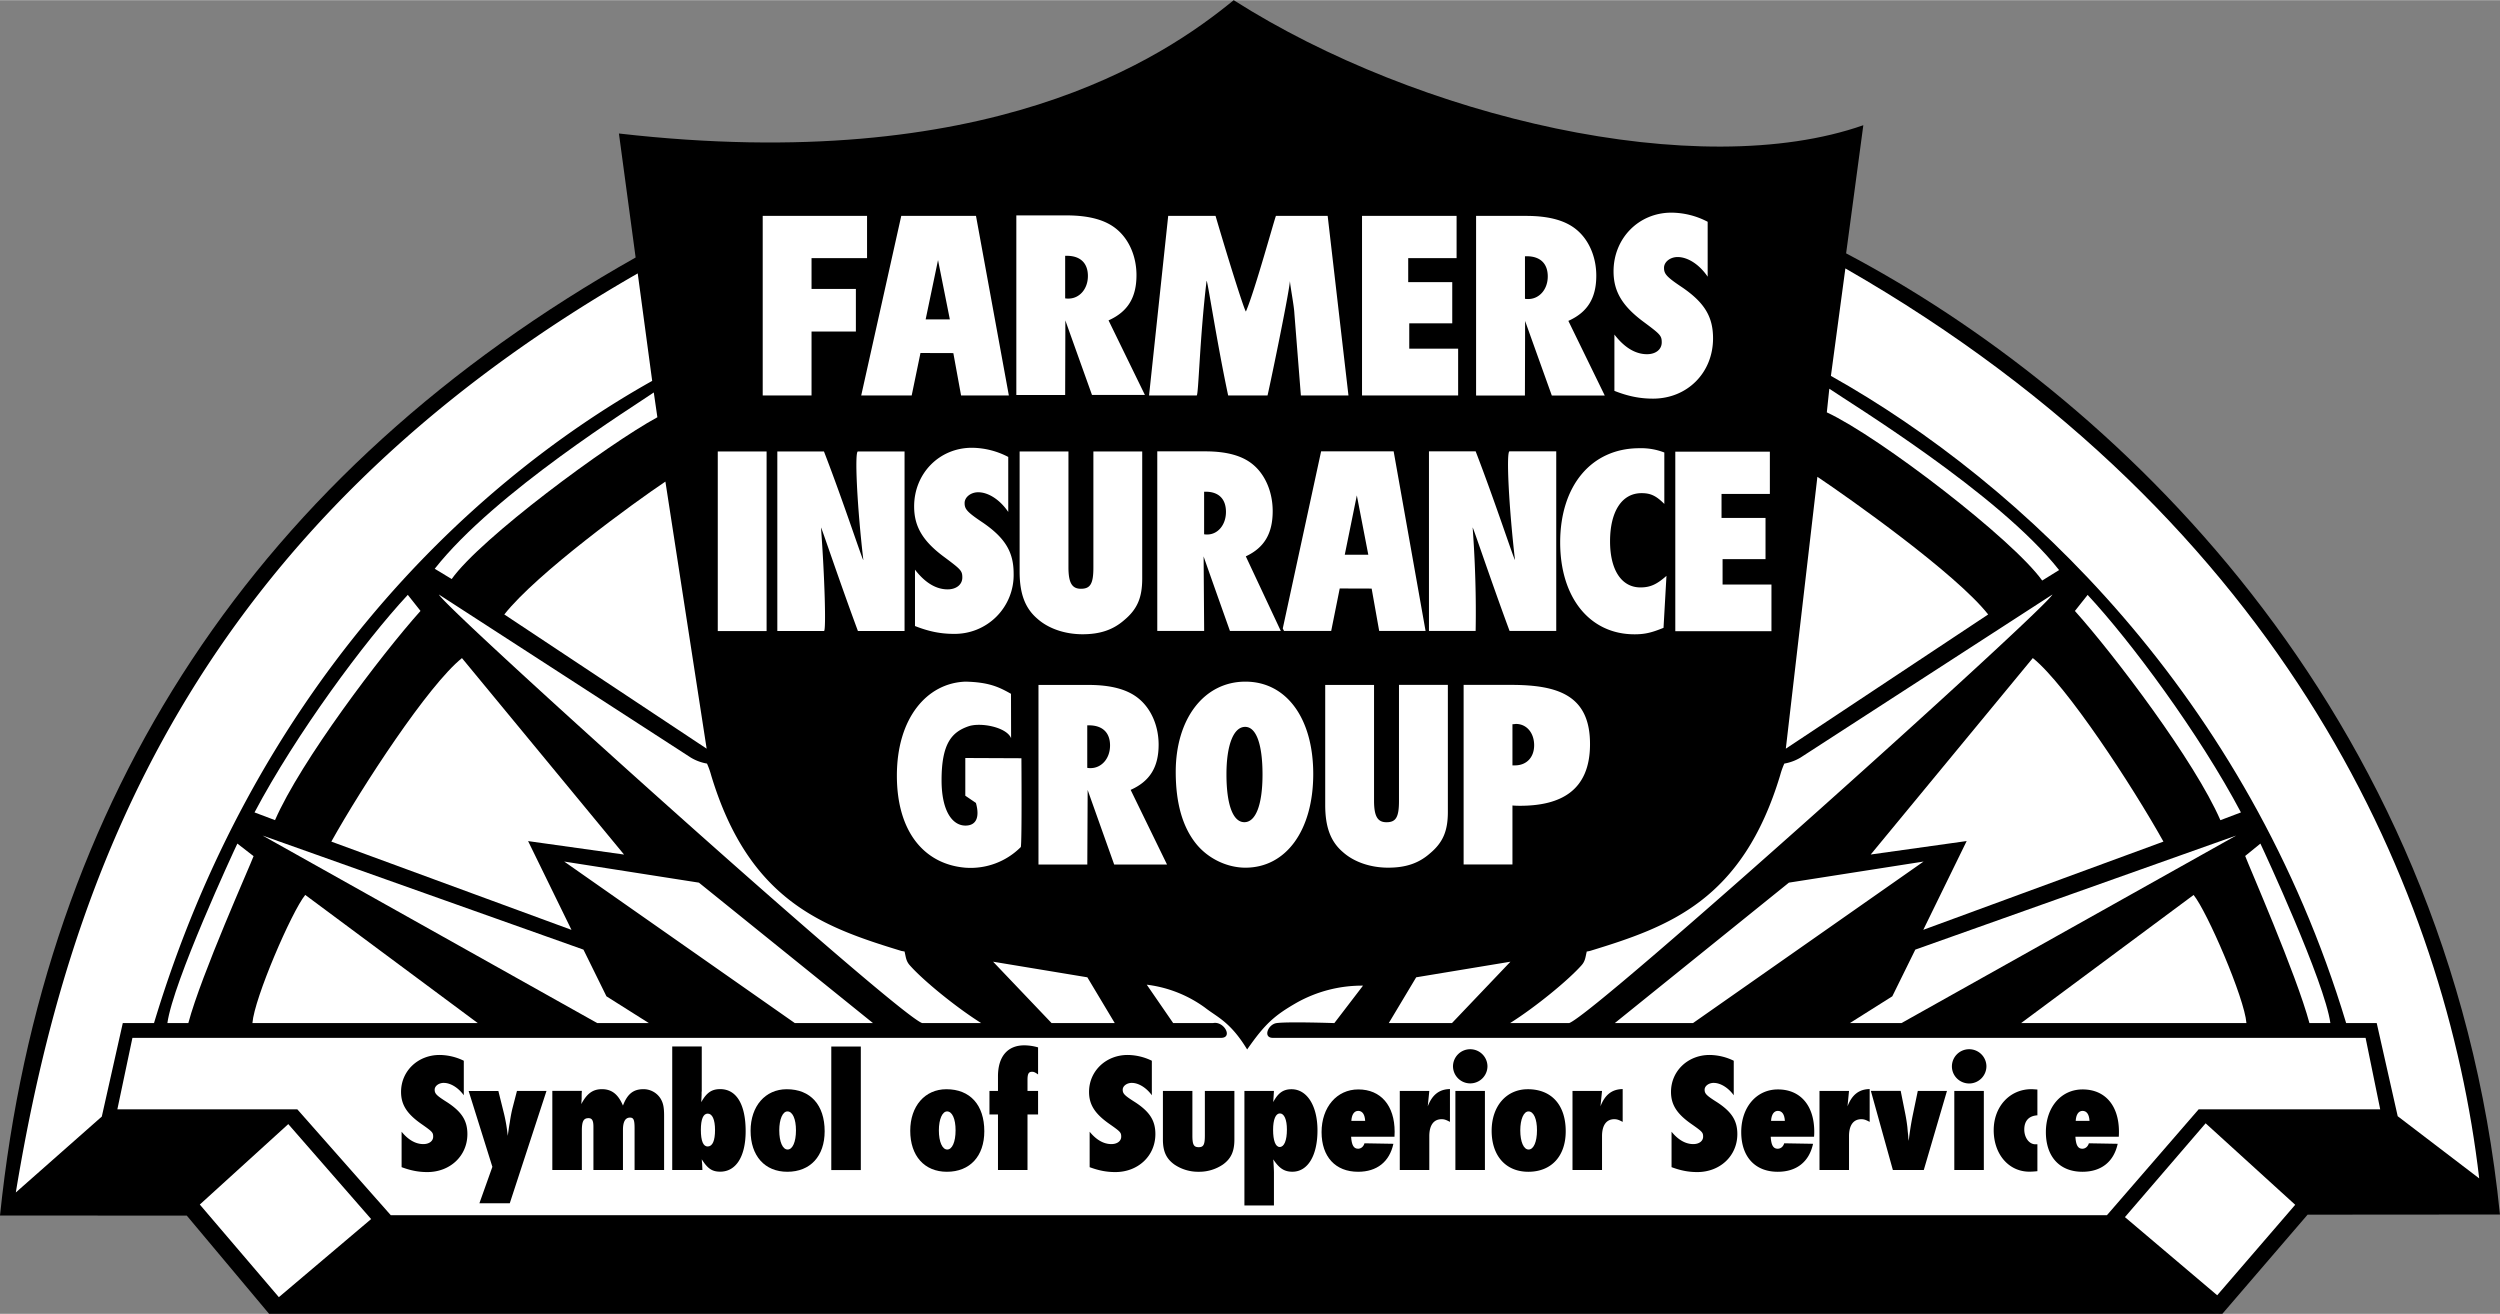
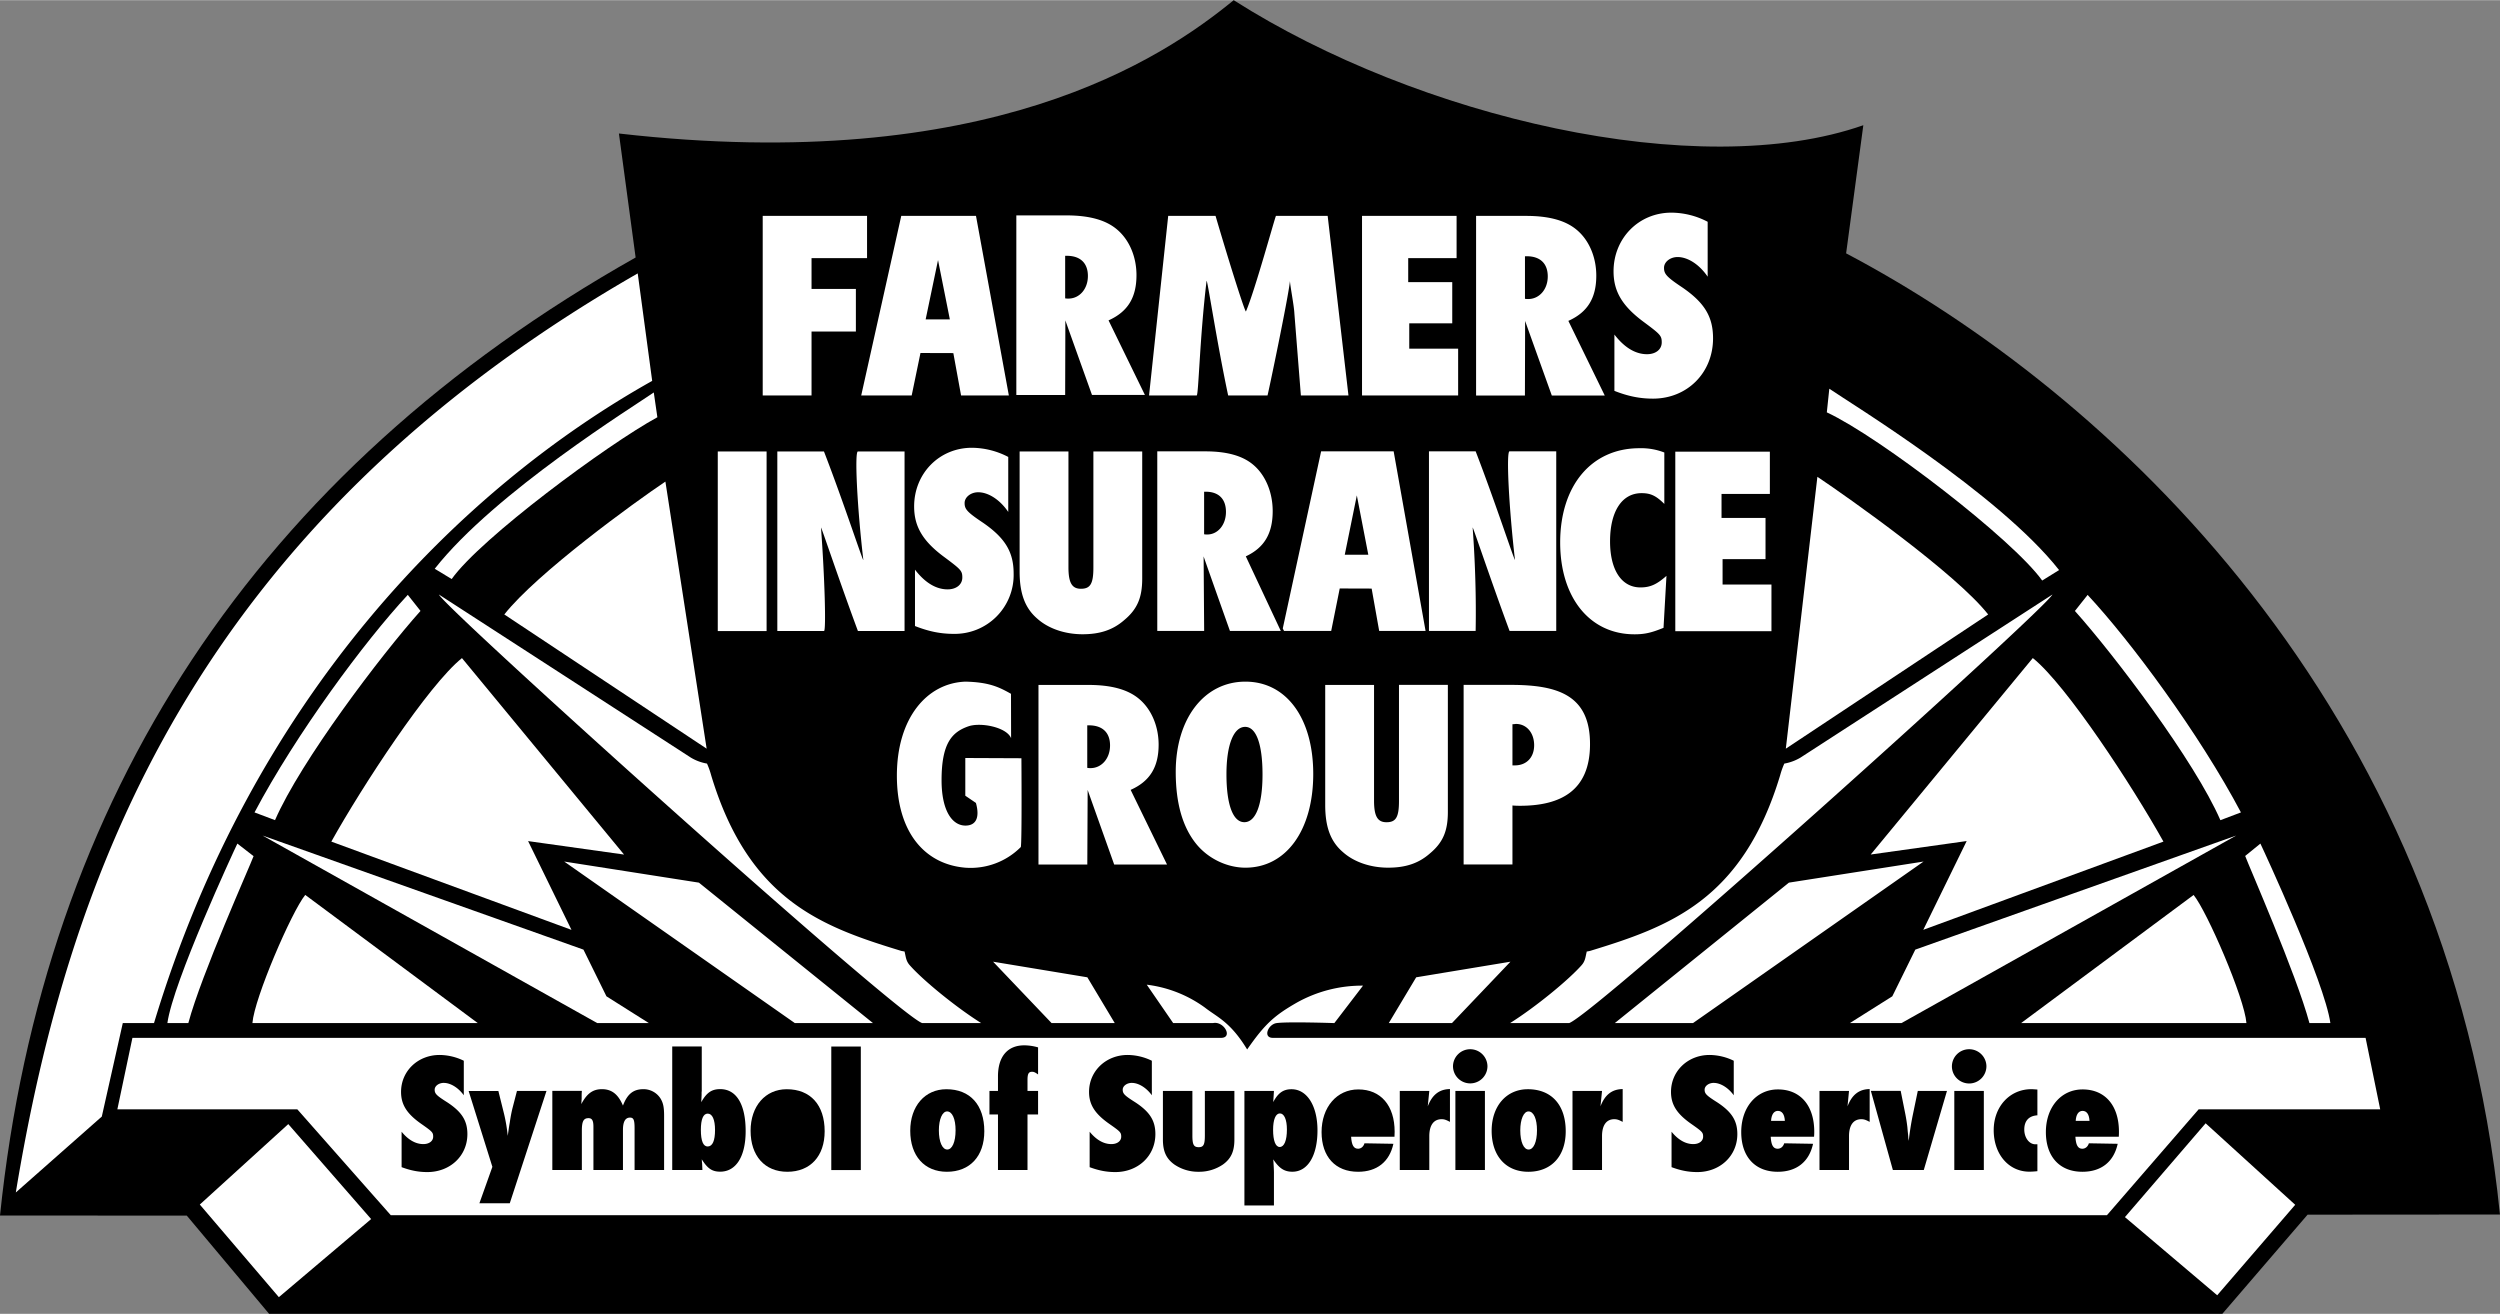
<svg xmlns="http://www.w3.org/2000/svg" width="2500" height="1314" viewBox="0 0 50.124 26.338">
  <rect x="0" y="0" width="50.124" height="26.338" fill="#808080" stroke="none" />
  <path d="M12.409 2.673C19.818 3.521 23.31 1.169 24.735 0c3.702 2.356 9.317 3.666 12.624 2.507l-.345 2.569c5.229 2.757 12.075 9.021 13.109 19.271l-3.857.003-1.709 1.988H5.395l-1.65-1.969L0 24.367c.87-8.394 5.143-14.92 12.744-19.208l-.335-2.486z" />
  <path fill="#fff" d="M4.006 24.147l1.585 1.857 1.85-1.566-1.661-1.904zM19.354 15.194v.756l.213.145c.083.3-.003.454-.21.454-.261 0-.479-.289-.479-.91 0-.739.207-.965.538-1.08.24-.084.762.013.856.237l-.002-.889c-.241-.136-.441-.233-.913-.244-.771.027-1.375.729-1.375 1.884 0 1.145.566 1.783 1.381 1.847a1.42 1.42 0 0 0 1.104-.415c.024-.116.012-1.78.012-1.78l-1.125-.005zM23.398 17.329l-.729-1.496c.386-.172.561-.458.561-.906 0-.373-.147-.713-.392-.918-.223-.188-.555-.28-1.017-.28h-1v3.601h.979l.007-1.496c.049.141.532 1.496.532 1.496h1.059zM24.97 13.663c-.826 0-1.397.74-1.397 1.809 0 .626.136 1.102.408 1.441.239.297.62.48.989.48.816 0 1.36-.75 1.36-1.879 0-1.117-.538-1.851-1.36-1.851zM28.049 13.729v2.326c0 .324-.06.427-.25.427-.179 0-.25-.119-.25-.432v-2.321h-.979v2.407c0 .442.108.734.354.944.223.2.555.313.908.313.348 0 .609-.086.832-.281.267-.221.365-.454.365-.836v-2.548h-.98zM30.324 17.329v-1.183c.06.006.136.006.152.006.827 0 1.393-.312 1.403-1.212.012-1.003-.637-1.212-1.588-1.212h-.946v3.601h.979zM18.345 12.548c.273.108.512.157.773.157a1.18 1.18 0 0 0 1.205-1.209c0-.432-.171-.712-.608-1.015-.324-.216-.375-.275-.375-.399 0-.118.125-.216.272-.216.205 0 .438.151.603.395V9.158a1.6 1.6 0 0 0-.728-.184c-.653 0-1.159.513-1.159 1.177 0 .405.176.702.619 1.025.318.238.347.265.347.399 0 .141-.119.238-.295.238-.233 0-.455-.136-.654-.395v1.13zM25.679 12.646l-.701-1.495c.371-.173.539-.459.539-.907 0-.372-.141-.712-.376-.917-.214-.189-.533-.281-.977-.281h-.961v3.601h.94l-.011-1.495c.047.141.528 1.495.528 1.495h1.019zM28.65 12.646h.936c.005-.281.015-1.052-.06-2.072-.003-.046.362 1.051.74 2.072h.936V9.045h-.936c-.069 0-.017 1.088.108 2.17.012.097-.393-1.149-.788-2.17h-.936v3.601zM33.412 11.542c-.196.173-.326.232-.522.232-.38 0-.609-.351-.609-.923 0-.605.24-.967.631-.967.18 0 .289.049.457.216V9.069a1.28 1.28 0 0 0-.5-.086c-.957 0-1.588.745-1.588 1.89 0 1.106.593 1.841 1.49 1.841.207 0 .342-.032.582-.13l.059-1.042zM33.589 12.652h1.928v-.936h-.98v-.509h.861v-.826h-.882v-.482h.969v-.847h-1.896zM15.586 12.648h.935c.044 0 .015-1.052-.06-2.072-.003-.046.361 1.051.74 2.072h.935v-3.6h-.935c-.069 0-.018 1.088.108 2.17.011.096-.393-1.149-.789-2.17h-.935v3.6zM14.391 9.048h.979v3.601h-.979zM21.922 9.048v2.327c0 .324-.06.426-.25.426-.179 0-.25-.119-.25-.432V9.048h-.979v2.408c0 .442.109.734.354.944.223.2.555.313.908.313.348 0 .609-.087.832-.281.266-.221.364-.453.364-.837V9.048h-.979zM16.271 7.925V6.644h.889v-.855h-.889v-.617h1.113v-.848h-2.092v3.601zM27.036 7.925l-.417-3.601h-1.036c-.013 0-.424 1.505-.602 1.916-.014.033-.311-.898-.61-1.916h-.949l-.384 3.601h.955c.038 0 .06-1.149.198-2.294.01-.081.202 1.209.433 2.294h.789c.006 0 .421-1.979.45-2.294.005.103.083.502.089.653l.13 1.641h.954zM27.308 7.925h1.927v-.938h-.98v-.508h.862v-.826h-.883v-.481h.97v-.848h-1.896zM32.174 7.925l-.729-1.495c.386-.173.56-.459.56-.907 0-.372-.146-.713-.392-.918-.223-.188-.555-.28-1.017-.28h-1.001v3.601h.979l.004-1.495c.049.14.535 1.495.535 1.495h1.061zM32.368 7.833c.273.108.512.156.773.156.688 0 1.205-.518 1.205-1.209 0-.432-.171-.713-.608-1.015-.324-.216-.375-.275-.375-.399 0-.119.125-.216.272-.216.205 0 .438.15.603.394V4.443a1.586 1.586 0 0 0-.728-.183c-.653 0-1.159.513-1.159 1.177 0 .404.176.701.619 1.025.318.237.347.265.347.399 0 .141-.119.237-.295.237-.233 0-.455-.135-.654-.394v1.129zM20.227 7.925l-.659-3.601H18.07l-.803 3.601h1.012l.176-.851.659.002.155.849zM22.955 7.915l-.729-1.495c.386-.173.56-.459.56-.907 0-.373-.147-.712-.392-.917-.223-.189-.555-.281-1.017-.281h-1v3.601h.979l.004-1.496c.049.141.534 1.495.534 1.495h1.061z" />
  <path d="M25.005 21.038c-.336-.554-.599-.646-.843-.837a2.497 2.497 0 0 0-1.17-.462l.53.77h.798c.217-.046.402.286.171.296H2.655l-.302 1.433h3.608l1.874 2.123h34.408l1.839-2.123h3.64l-.293-1.433H25.52c-.204 0-.098-.271.075-.296.226-.032 1.155 0 1.158 0l.575-.751a2.68 2.68 0 0 0-1.337.346c-.433.25-.626.415-.986.934z" fill="#fff" />
-   <path d="M49.707 23.623c-.66-5.664-3.791-13.13-12.708-18.245l-.29 2.155c3.838 2.152 8.354 6.42 10.33 12.975h.613l.421 1.868 1.634 1.247z" fill="#fff" />
  <path d="M46.723 20.508c-.116-.827-1.323-3.431-1.403-3.598l-.305.248c.063.175 1.029 2.381 1.288 3.35h.42zM45.04 20.508c-.038-.5-.787-2.233-1.059-2.568l-3.458 2.568h4.517zM39.862 12.316c-.654-.828-2.8-2.342-3.424-2.76l-.633 5.451 4.057-2.691zM43.376 16.87c-.62-1.111-1.945-3.14-2.619-3.68l-3.25 3.939 1.924-.27-.87 1.78 4.815-1.769zM44.93 16.285c-.833-1.574-2.206-3.43-3.074-4.361l-.255.322c.797.89 2.404 3.013 2.917 4.195l.412-.156zM41.284 11.426c-1.208-1.535-4.224-3.37-4.607-3.636l-.05.474c1.063.495 3.734 2.551 4.318 3.372l.339-.21zM38.125 20.508l6.709-3.759-6.433 2.287-.461.936-.85.536z" fill="#fff" />
  <path fill="#fff" d="M33.945 20.508l4.622-3.238-2.7.423-3.49 2.815zM30.278 20.508h1.185c.55-.204 9.535-8.287 9.688-8.592l-5.052 3.27a.95.95 0 0 1-.324.12 1.563 1.563 0 0 0-.084.236c-.757 2.509-2.226 3.035-3.809 3.519-.028.009-.081.011-.07.021-.026.11-.028.184-.104.269-.263.296-.913.831-1.43 1.157zM29.112 20.508l1.172-1.23-1.89.313-.549.917zM46.018 24.152l-1.796-1.634-1.618 1.881 1.85 1.567zM.317 23.905l1.724-1.522.421-1.875h.626c1.975-6.555 6.15-10.723 9.988-12.875l-.29-2.155C3.869 10.592 1.361 17.588.317 23.905z" />
  <path d="M3.356 20.508h.42c.259-.969 1.245-3.17 1.308-3.346l-.325-.252c-.08.167-1.287 2.771-1.403 3.598zM5.061 20.508h4.517L6.12 17.939c-.272.335-1.021 2.069-1.059 2.569zM10.111 12.316l4.057 2.691-.827-5.355c-.624.418-2.576 1.836-3.23 2.664zM6.643 16.87l4.815 1.77-.87-1.78 1.924.27-3.25-3.939c-.673.539-1.999 2.568-2.619 3.679zM5.103 16.285l.411.155c.514-1.182 2.121-3.305 2.917-4.195l-.255-.322c-.867.932-2.24 2.788-3.073 4.362zM8.716 11.4l.34.206c.584-.821 3.116-2.694 4.124-3.244l-.072-.497c-.383.267-3.184 2-4.392 3.535zM11.973 20.508h1.035l-.849-.536-.461-.936-6.433-2.287z" fill="#fff" />
  <path fill="#fff" d="M15.935 20.508h1.567l-3.489-2.815-2.701-.423zM19.671 20.508c-.517-.326-1.167-.86-1.429-1.157-.076-.085-.078-.158-.104-.269.011-.011-.042-.013-.07-.021-1.583-.483-3.051-1.01-3.809-3.519a1.563 1.563 0 0 0-.084-.236.941.941 0 0 1-.324-.12l-5.052-3.27c.153.305 9.138 8.388 9.688 8.592h1.184zM21.083 20.508h1.267l-.549-.917-1.89-.313zM25.719 12.597l.025.049h.946l.171-.851.64.002.151.849h.93l-.64-3.601h-1.454z" />
  <path d="M27.434 11.119l-.23-1.19-.242 1.19zM10.221 24.121l.736-2.252h-.592l-.089.343c-.018.071-.038.17-.055.289-.01.058-.01.051-.041.269a3.25 3.25 0 0 0-.075-.445l-.113-.455h-.596l.476 1.521-.26.73h.609zM13.315 23.455v-1.087c0-.173-.018-.258-.072-.347a.404.404 0 0 0-.342-.187c-.202 0-.322.095-.411.329-.096-.228-.226-.329-.421-.329-.181 0-.301.085-.414.299.004-.048.004-.081.007-.099 0-.115 0-.102.004-.166h-.592v1.586h.592v-.791c0-.184.034-.248.133-.248.072 0 .099.048.099.173V23.454h.592v-.802c0-.163.045-.244.134-.248.079-.003.099.041.099.218v.832h.592zM14.083 23.455h-.605v-2.477h.592v.893l-.003.024v.054l-.007.146c.106-.19.208-.262.38-.262.325 0 .51.306.51.843 0 .506-.192.812-.51.812-.161 0-.253-.061-.37-.248.003.037.003.064.007.082l.006.133z" />
  <path d="M14.189 22.324c-.089 0-.137.112-.137.326 0 .224.048.336.14.333.096-.004.144-.119.144-.33 0-.21-.054-.329-.147-.329z" fill="#fff" />
  <path d="M15.774 21.835c.476 0 .76.316.76.843 0 .499-.287.812-.749.812-.452 0-.736-.319-.736-.822 0-.493.294-.833.725-.833z" />
-   <path d="M15.788 22.28c-.096 0-.164.156-.164.38 0 .231.068.384.168.384.099 0 .167-.152.167-.384 0-.23-.068-.38-.171-.38z" fill="#fff" />
+   <path d="M15.788 22.28z" fill="#fff" />
  <path d="M16.667 20.979h.592v2.477h-.592zM18.975 21.835c.476 0 .76.316.76.843 0 .499-.288.812-.75.812-.451 0-.735-.319-.735-.822 0-.493.293-.833.725-.833z" />
  <path d="M18.989 22.28c-.096 0-.165.156-.165.38 0 .231.069.384.168.384s.167-.152.167-.384c.001-.23-.068-.38-.17-.38z" fill="#fff" />
  <path d="M20.601 23.455v-1.114h.212v-.472h-.212v-.221c0-.123.024-.163.092-.163.034 0 .059.01.12.054v-.543a1.017 1.017 0 0 0-.277-.041c-.335 0-.527.225-.527.622v.292h-.171v.472h.171v1.114h.592zM23.316 21.869v.975c0 .238.068.384.229.5a.848.848 0 0 0 .489.146.847.847 0 0 0 .486-.146c.161-.116.229-.262.229-.5v-.975h-.592v.894c0 .183-.027.234-.123.234-.1 0-.127-.051-.127-.234v-.894h-.591zM25.542 24.165h-.592v-2.296h.592l-.014.224c.096-.183.202-.258.366-.258.312 0 .521.333.521.825 0 .507-.195.829-.503.829-.161 0-.264-.067-.384-.248.007.075.014.221.014.262v.662z" />
  <path d="M25.662 22.32c-.086 0-.137.123-.137.33 0 .214.048.343.133.343.089 0 .144-.129.144-.35 0-.2-.055-.323-.14-.323z" fill="#fff" />
  <path d="M27.358 22.919l.579.01c-.079.363-.332.561-.708.561-.455 0-.732-.302-.732-.795 0-.499.305-.856.736-.856.452 0 .729.323.729.849 0 .018 0 .055-.003.099h-.87c.011.17.052.241.141.241.06-.001.107-.042.128-.109z" />
-   <path d="M27.094 22.47h.277c-.007-.129-.055-.201-.14-.201-.082.001-.13.076-.137.201z" fill="#fff" />
  <path d="M28.657 23.455v-.679c0-.221.089-.34.247-.34.055 0 .092.014.167.054v-.658c-.215.003-.356.115-.445.346l.031-.309h-.592v1.586h.592zM29.18 21.869h.592v1.586h-.592zM29.474 21.033a.345.345 0 0 0-.342.343.345.345 0 1 0 .691-.007.346.346 0 0 0-.349-.336zM30.632 21.835c.476 0 .76.316.76.843 0 .499-.288.812-.75.812-.451 0-.735-.319-.735-.822 0-.493.294-.833.725-.833z" />
  <path d="M30.646 22.28c-.096 0-.165.156-.165.38 0 .231.068.384.167.384.1 0 .168-.152.168-.384.001-.23-.067-.38-.17-.38z" fill="#fff" />
  <path d="M32.12 23.455v-.679c0-.221.089-.34.246-.34.055 0 .093.014.168.054v-.658c-.216.003-.356.115-.445.346l.031-.309h-.592v1.586h.592zM33.513 23.397c.182.068.341.099.516.099.459 0 .804-.326.804-.761 0-.271-.114-.448-.406-.639-.216-.136-.25-.173-.25-.252 0-.074.083-.136.182-.136.136 0 .292.096.402.248v-.692a1.12 1.12 0 0 0-.485-.116c-.436 0-.773.323-.773.741 0 .255.117.441.413.646.212.149.231.166.231.251 0 .088-.08.149-.197.149-.155 0-.304-.085-.436-.248v.71zM35.773 22.919l.578.01c-.079.363-.332.561-.708.561-.455 0-.732-.302-.732-.795 0-.499.305-.856.735-.856.452 0 .729.323.729.849 0 .018 0 .055-.004.099h-.869c.01.17.051.241.141.241.062-.001.109-.042.13-.109z" />
  <path d="M35.509 22.47h.277c-.007-.129-.055-.201-.141-.201-.081.001-.129.076-.136.201z" fill="#fff" />
  <path d="M37.072 23.455v-.679c0-.221.089-.34.247-.34.055 0 .092.014.167.054v-.658c-.215.003-.355.115-.444.346l.03-.309h-.592v1.586h.592zM38.571 23.455l.465-1.586h-.585l-.103.496a5.89 5.89 0 0 0-.079.506l-.007-.051-.003-.048-.01-.095-.007-.082a3.32 3.32 0 0 0-.041-.262l-.093-.465h-.598l.441 1.586h.62zM39.183 21.869h.592v1.586h-.592zM39.477 21.033a.345.345 0 0 0-.342.343c0 .19.154.344.349.344a.347.347 0 0 0 .343-.351.346.346 0 0 0-.35-.336zM40.849 22.939h-.041c-.124 0-.222-.133-.222-.296 0-.173.092-.275.263-.285v-.517c-.051-.003-.092-.007-.12-.007-.435 0-.756.35-.756.822 0 .482.301.832.715.832.034 0 .099-.003.161-.01v-.539zM41.881 22.919l.578.01c-.079.363-.332.561-.708.561-.455 0-.732-.302-.732-.795 0-.499.305-.856.736-.856.452 0 .729.323.729.849 0 .018 0 .055-.003.099h-.87c.01.17.051.241.14.241.061-.001.109-.042.13-.109z" />
  <path d="M41.617 22.47h.277c-.007-.129-.055-.201-.14-.201-.082.001-.13.076-.137.201z" fill="#fff" />
  <path d="M21.845 23.397c.182.068.341.099.516.099.459 0 .804-.326.804-.761 0-.271-.113-.448-.405-.639-.216-.136-.25-.173-.25-.252 0-.074.083-.136.182-.136.136 0 .292.096.402.248v-.692a1.12 1.12 0 0 0-.485-.116c-.436 0-.774.323-.774.741 0 .255.118.441.414.646.212.149.231.166.231.251 0 .088-.08.149-.197.149-.156 0-.303-.085-.436-.248v.71zM8.051 23.397c.182.068.341.099.516.099.459 0 .804-.326.804-.761 0-.271-.114-.448-.406-.639-.216-.136-.25-.173-.25-.252 0-.074.083-.136.182-.136.137 0 .292.096.402.248v-.692a1.12 1.12 0 0 0-.485-.116c-.437 0-.773.323-.773.741 0 .255.117.441.413.646.212.149.231.166.231.251 0 .088-.08.149-.197.149-.155 0-.304-.085-.436-.248v.71zM21.356 5.125v.853c.021.005.054.005.065.005.223 0 .391-.194.391-.453s-.152-.405-.424-.405h-.032zM19.044 6.4l-.237-1.189-.248 1.189zM30.575 5.134v.853c.022.005.054.005.065.005.223 0 .392-.194.392-.453 0-.26-.152-.405-.424-.405h-.033zM24.142 9.854v.854c.021.005.052.005.062.005.214 0 .376-.194.376-.453 0-.26-.146-.405-.408-.405h-.03zM30.324 15.342h.049c.234 0 .386-.161.386-.404 0-.249-.152-.427-.364-.427-.011 0-.043.006-.071.006v.825zM24.965 14.57c-.234 0-.375.367-.375.95 0 .609.13.961.359.961s.364-.352.364-.956-.125-.955-.348-.955zM21.799 14.538v.853c.022.006.055.006.065.006.223 0 .392-.194.392-.454 0-.259-.152-.404-.424-.404h-.033z" />
</svg>